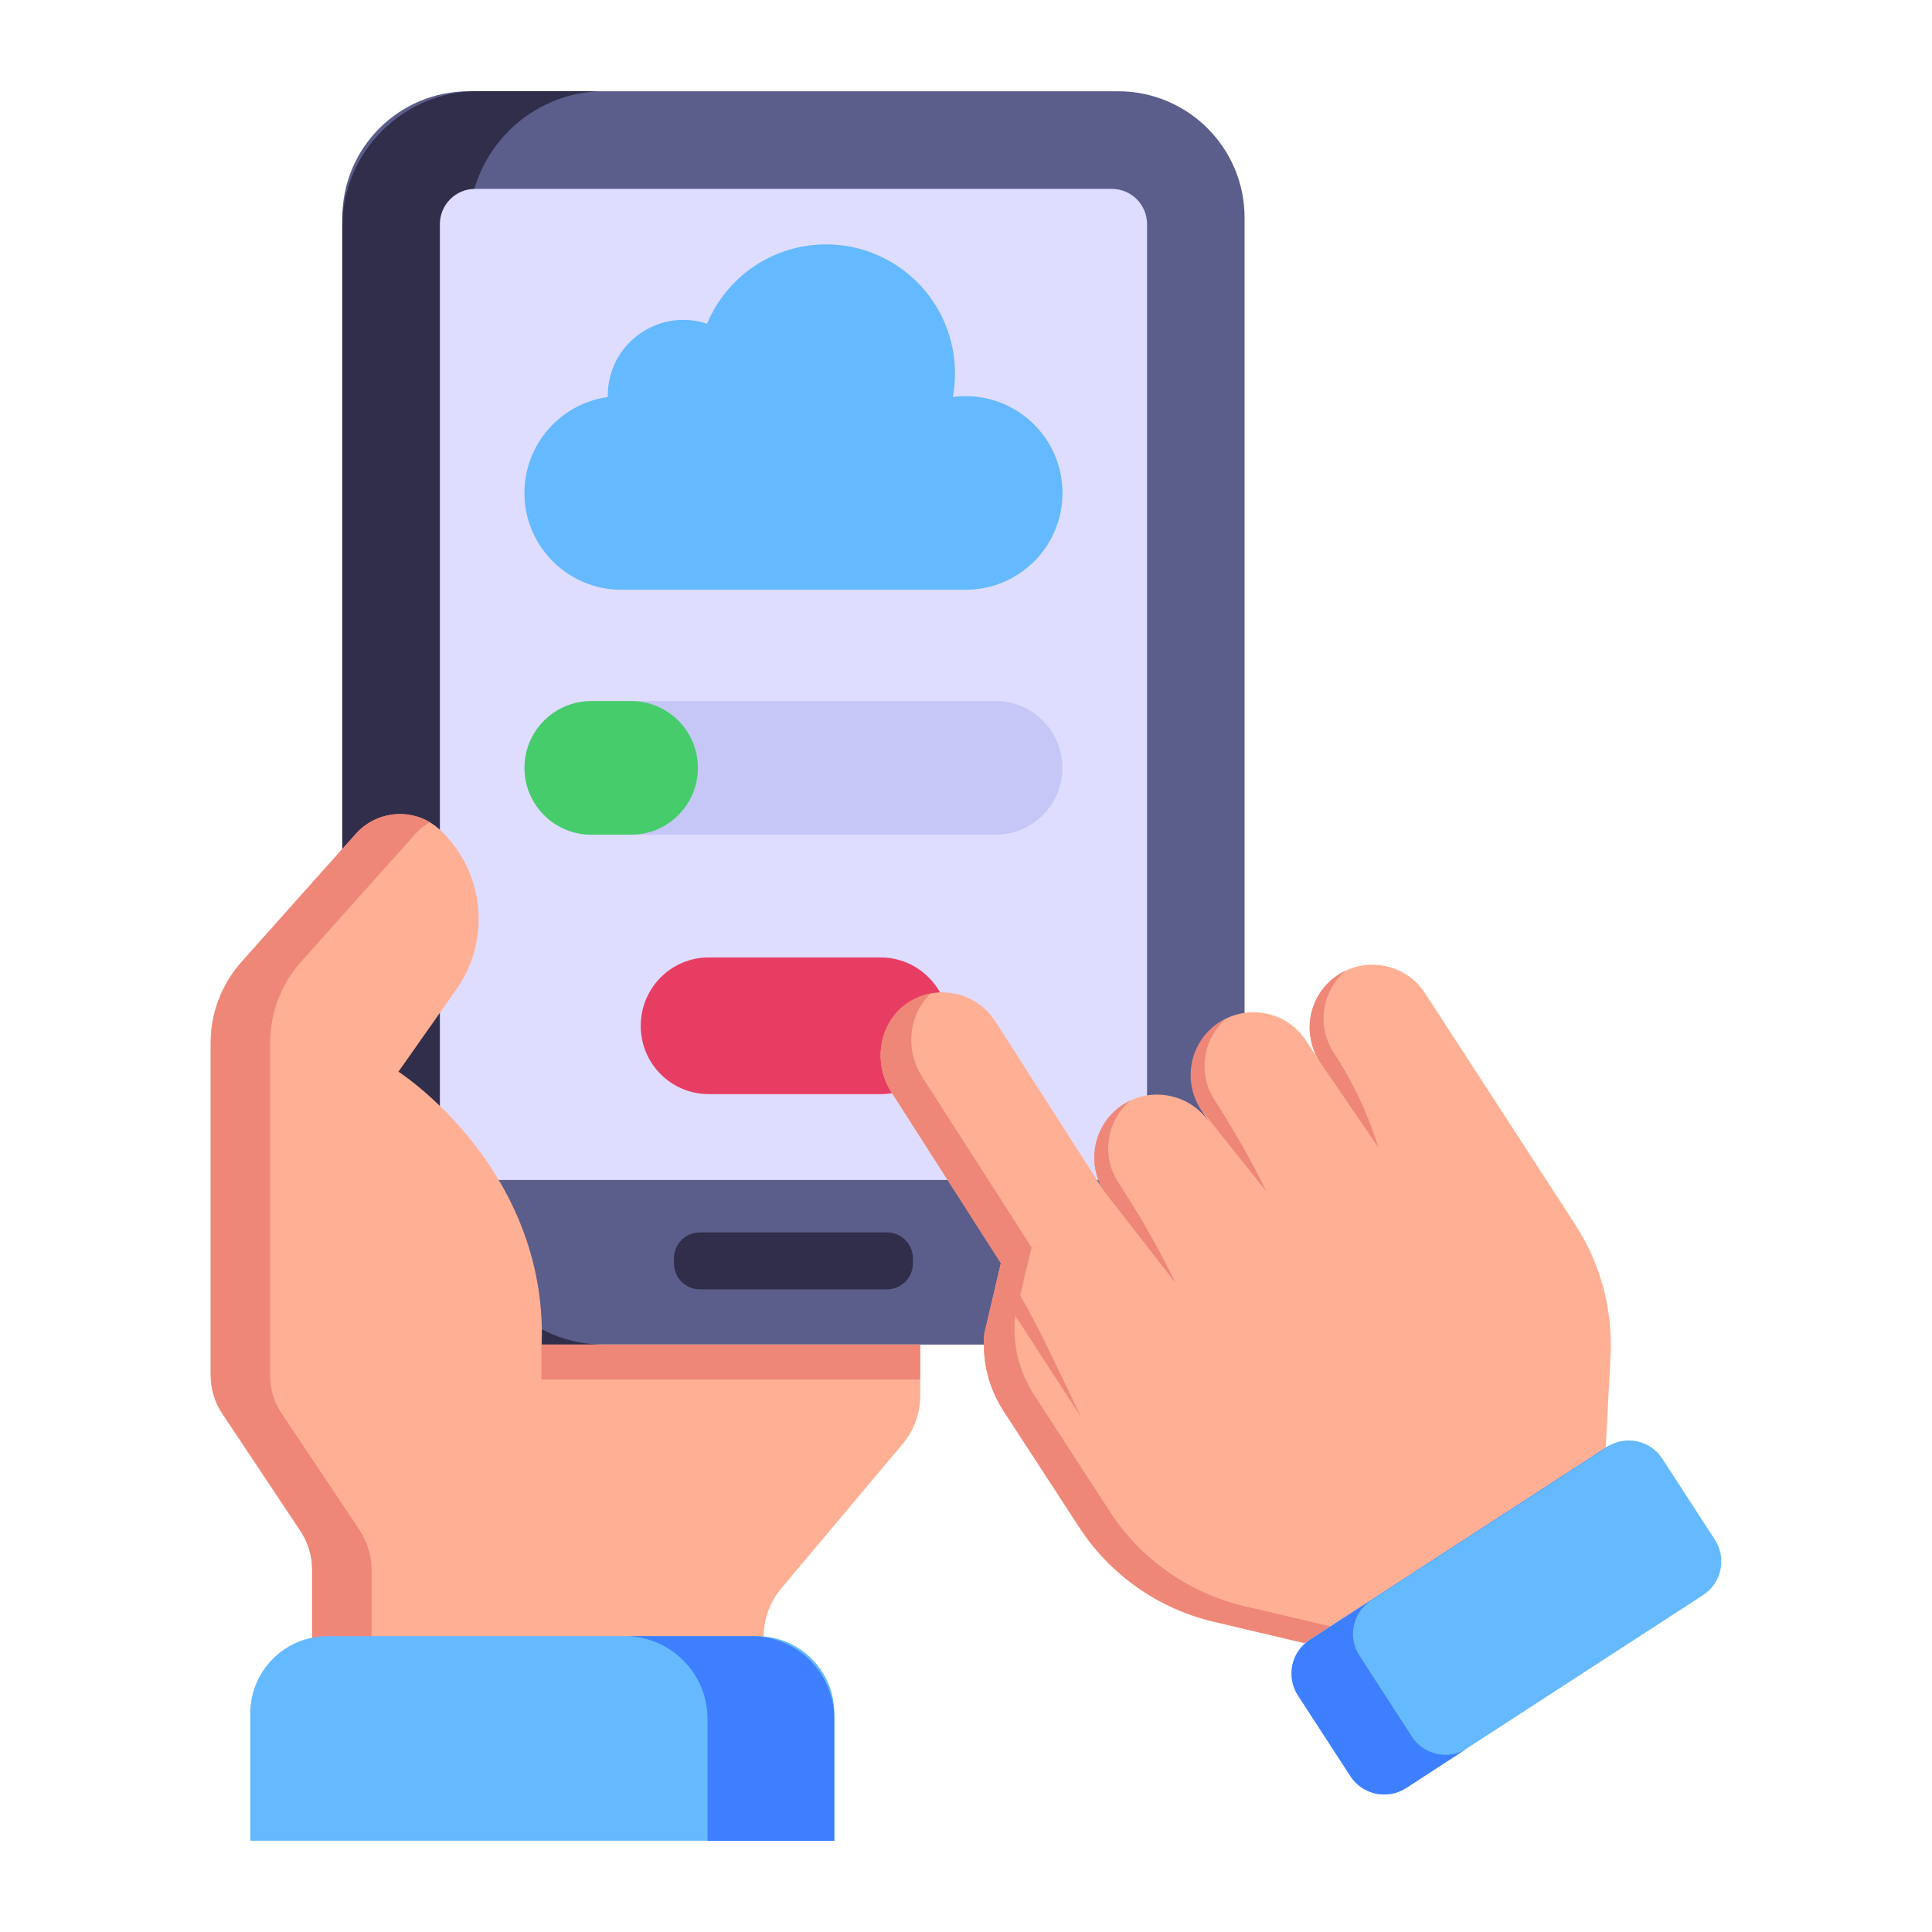
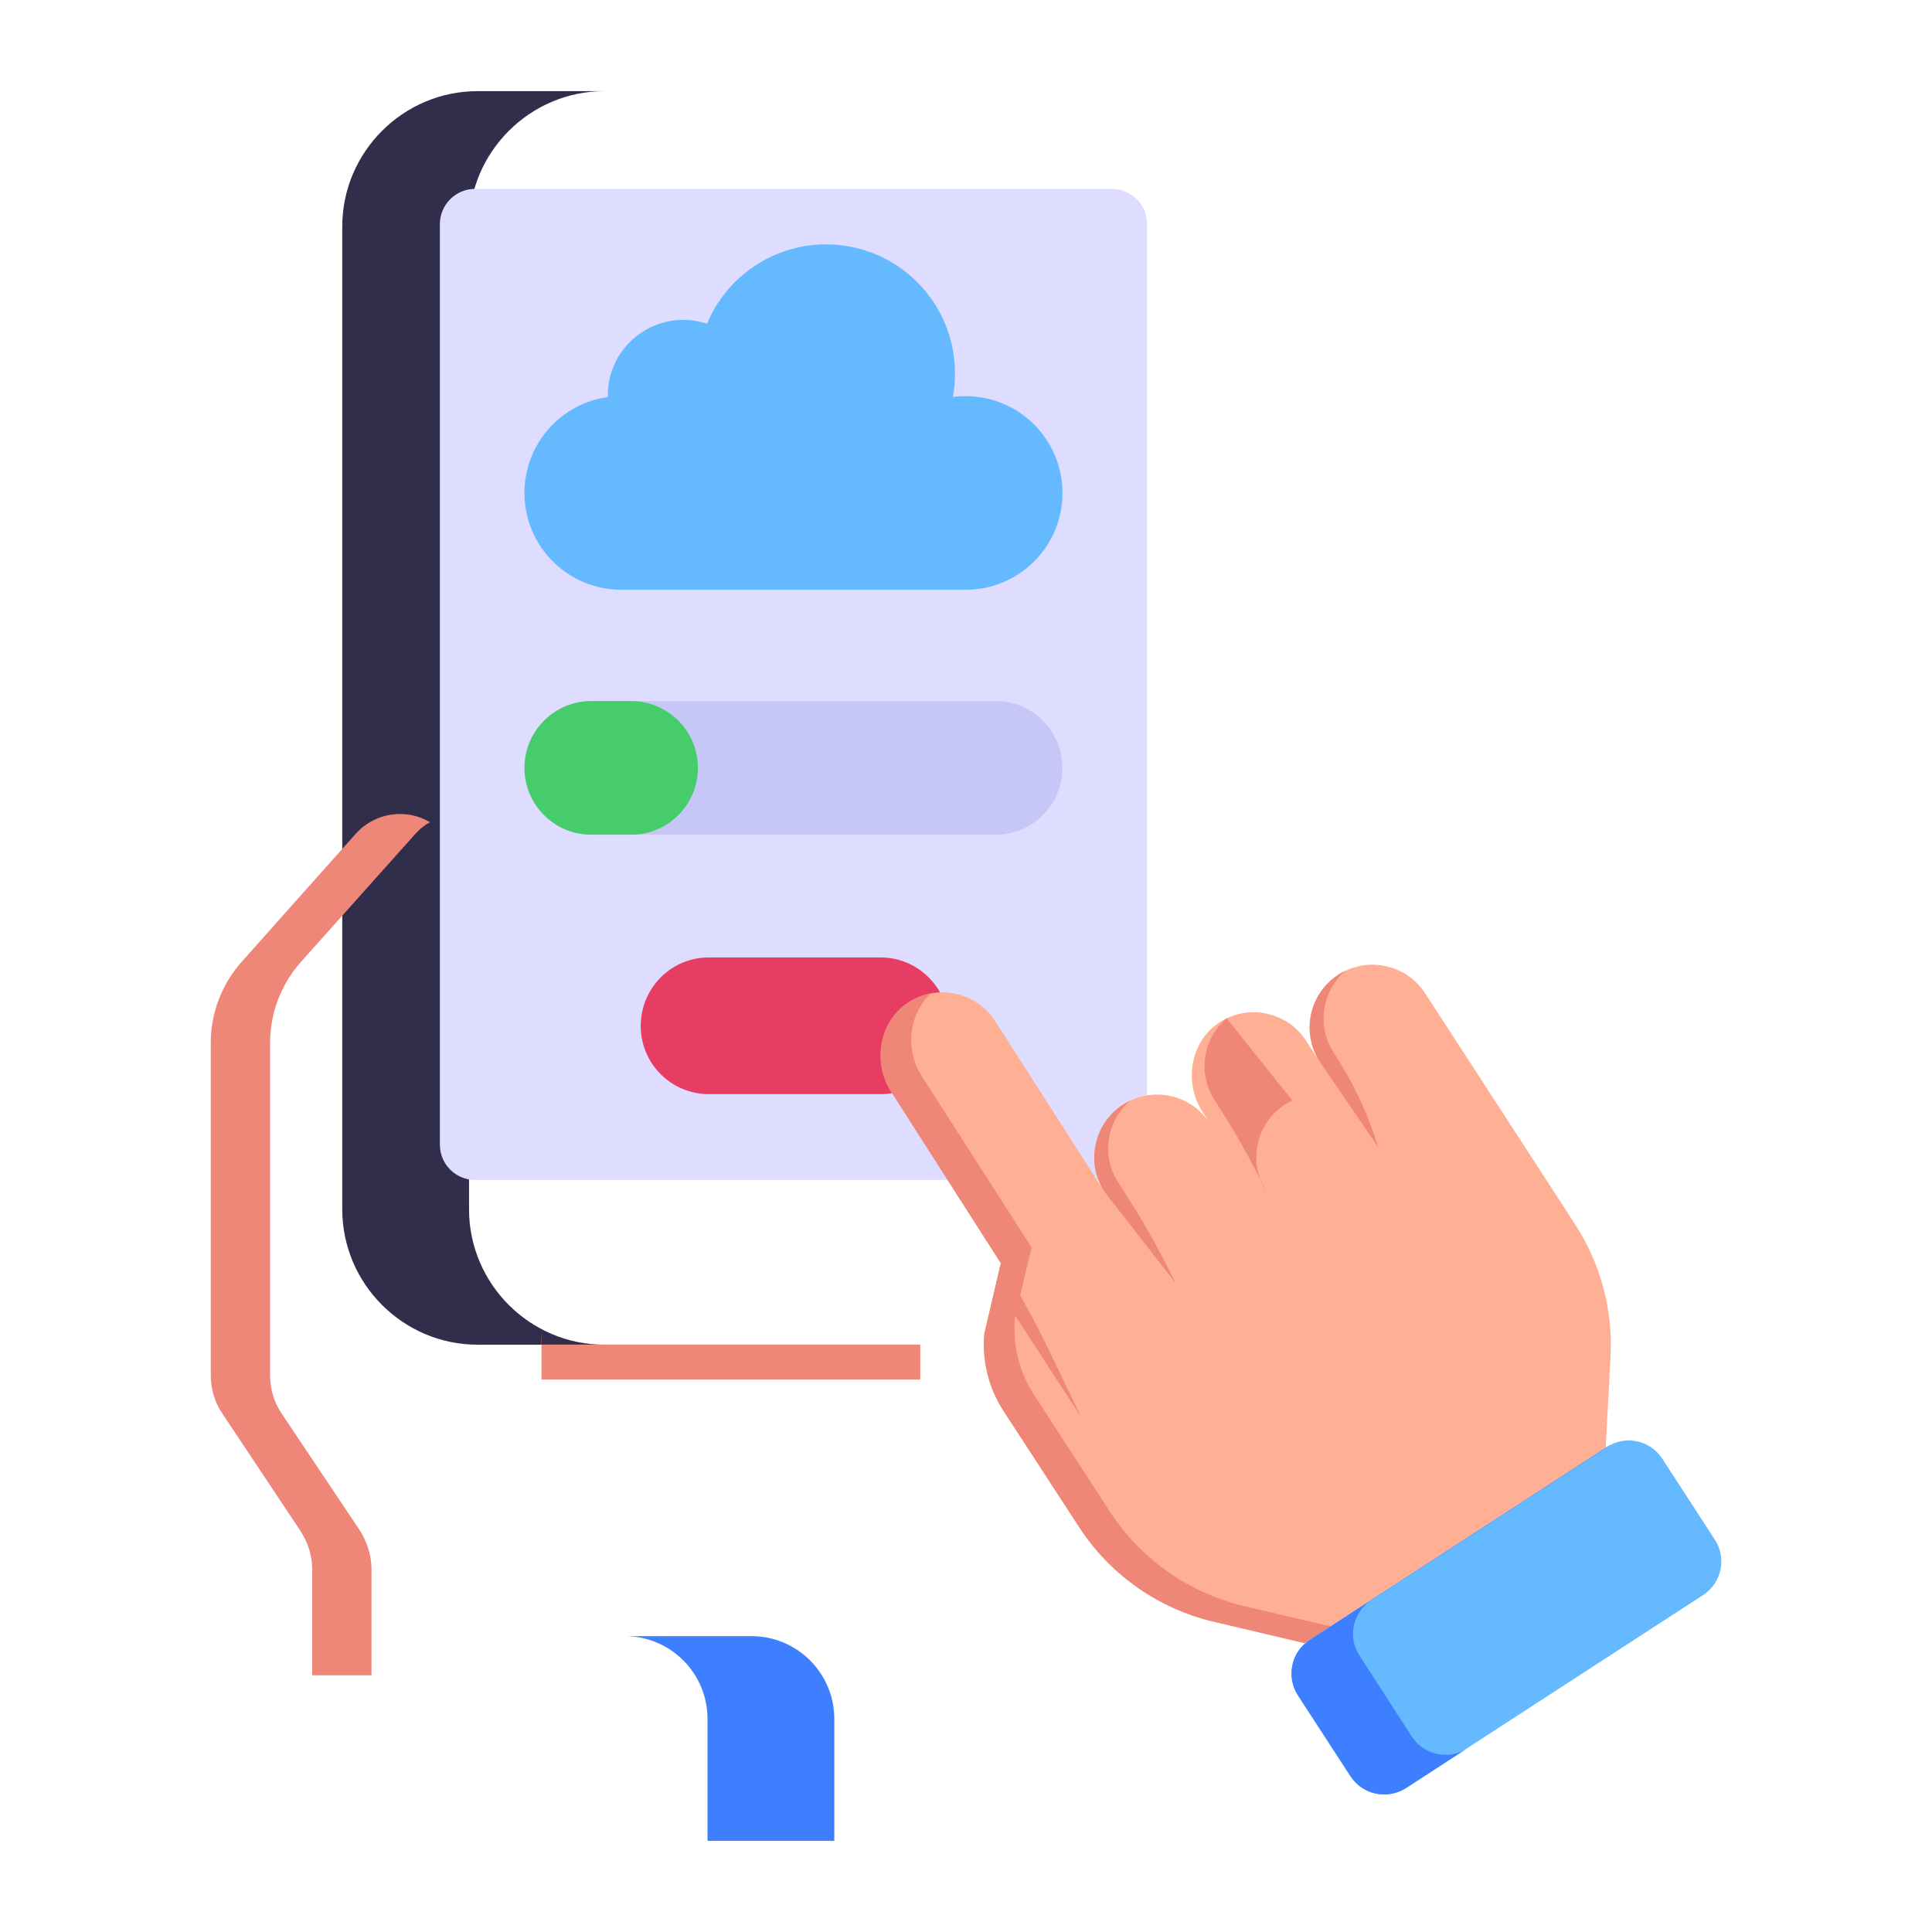
<svg xmlns="http://www.w3.org/2000/svg" id="Layer_1" enable-background="new 0 0 53 53" height="512" viewBox="0 0 53 53" width="512">
  <g id="_x35_8">
    <g>
      <g>
-         <path d="m30.674 36.885h-17.815c-1.915 0-3.468-1.553-3.468-3.468v-27.445c0-1.915 1.553-3.468 3.468-3.468h17.815c1.915 0 3.468 1.553 3.468 3.468v27.445c0 1.915-1.553 3.468-3.468 3.468z" fill="#5b5e8b" />
-       </g>
+         </g>
    </g>
    <g>
      <g>
        <path d="m16.581 36.889h-3.478c-2.044 0-3.714-1.67-3.714-3.714v-26.961c0-2.044 1.67-3.714 3.714-3.714h3.478c-2.044 0-3.714 1.67-3.714 3.714v26.961c0 2.044 1.67 3.714 3.714 3.714z" fill="#312e4b" />
      </g>
    </g>
    <g>
      <g>
        <path d="m12.067 31.402v-25.253c0-.534.433-.968.968-.968h17.464c.534 0 .968.433.968.968v25.253c0 .534-.433.968-.968.968h-17.464c-.534 0-.968-.433-.968-.968z" fill="#deddff" />
      </g>
    </g>
    <g>
      <g>
-         <path d="m25.245 36.885v1.404c0 .483-.17.95-.481 1.32l-3.333 3.967c-.31.37-.481.837-.481 1.32v1.059h-12.391v-2.901c0-.379-.112-.75-.323-1.065l-2.136-3.204c-.21-.315-.323-.686-.323-1.065v-9.117c0-.812.299-1.596.84-2.202l3.149-3.527c.612-.686 1.673-.723 2.332-.083l.015.014c1.183 1.15 1.355 2.988.406 4.337l-1.588 2.257s4.093 2.633 3.93 7.486z" fill="#ffaf93" />
-       </g>
+         </g>
    </g>
    <g>
      <g>
        <path d="m14.861 36.885c.004-.125-.006-.241-.007-.363v1.323h10.391v-.96z" fill="#ee8778" />
      </g>
    </g>
    <g>
      <g>
        <path d="m7.409 28.604v9.119c0 .375.107.749.321 1.06l2.141 3.2c.203.321.321.696.321 1.07v2.904h-1.627v-2.904c0-.375-.118-.749-.332-1.07l-2.13-3.2c-.214-.31-.321-.685-.321-1.06v-9.119c0-.813.3-1.595.835-2.205l3.147-3.532c.535-.589 1.391-.696 2.034-.31-.15.075-.278.182-.396.31l-3.157 3.532c-.535.61-.835 1.391-.835 2.205z" fill="#ee8778" />
      </g>
    </g>
    <g>
      <g>
-         <path d="m6.866 50.495h16.021v-3.493c0-1.169-.948-2.117-2.117-2.117h-11.787c-1.169 0-2.117.948-2.117 2.117z" fill="#65b9ff" />
-       </g>
+         </g>
    </g>
    <g>
      <g>
        <path d="m17.14 44.884c1.252 0 2.269 1.017 2.269 2.269v3.347h3.478v-3.347c0-1.252-1.017-2.269-2.269-2.269z" fill="#3e7fff" />
      </g>
    </g>
    <g>
      <g>
        <g>
-           <path d="m24.334 35.37h-5.136c-.392 0-.71-.318-.71-.71v-.141c0-.392.318-.71.71-.71h5.136c.392 0 .71.318.71.71v.141c0 .392-.318.71-.71.71z" fill="#312e4b" />
-         </g>
+           </g>
      </g>
    </g>
    <g>
      <g>
        <g>
          <path d="m29.146 13.523c0 1.485-1.205 2.656-2.656 2.656h-9.447c-1.454 0-2.656-1.18-2.656-2.656 0-1.341.993-2.452 2.286-2.631v-.043c0-1.411 1.377-2.411 2.723-1.969.532-1.277 1.794-2.176 3.265-2.176 1.948 0 3.536 1.58 3.536 3.536 0 .222-.018.44-.058.649.117-.015.234-.022.351-.022 1.454 0 2.656 1.177 2.656 2.656z" fill="#65b9ff" />
        </g>
      </g>
    </g>
    <g>
      <g>
        <path d="m27.312 22.898h-11.091c-1.013 0-1.833-.821-1.833-1.833v-0c0-1.013.821-1.833 1.833-1.833h11.091c1.013 0 1.833.821 1.833 1.833v0c0 1.013-.821 1.833-1.833 1.833z" fill="#c6c6f7" />
      </g>
    </g>
    <g>
      <g>
        <path d="m17.312 22.898h-1.091c-1.013 0-1.833-.821-1.833-1.833v-0c0-1.013.821-1.833 1.833-1.833h1.091c1.013 0 1.833.821 1.833 1.833v0c0 1.013-.821 1.833-1.833 1.833z" fill="#46cc6b" />
      </g>
    </g>
    <g>
      <g>
        <path d="m26.027 28.145c0 1.03-.84 1.87-1.87 1.87h-4.71c-1.04 0-1.87-.84-1.87-1.87 0-1.04.83-1.88 1.87-1.88h4.71c1.03 0 1.87.84 1.87 1.88z" fill="#e83d62" />
      </g>
    </g>
    <g>
      <g>
        <g>
          <g>
            <g>
              <path d="m39.094 27.246 4.12 6.348c.697 1.073 1.036 2.341.967 3.624l-.133 2.497-8.263 5.363-2.504-.595c-1.514-.358-2.834-1.288-3.682-2.594l-2.074-3.196c-.407-.626-.591-1.37-.522-2.11l.311-1.32.143-.608.001-.006-3.001-4.684c-.546-.84-.329-2.013.541-2.512.383-.221.813-.278 1.213-.19.435.092.828.347 1.089.749l2.996 4.677c-.518-.798-.288-1.865.511-2.384.397-.258.864-.333 1.295-.238.432.089.826.344 1.086.745l-.196-.302c-.546-.84-.329-2.013.541-2.512.383-.221.813-.278 1.212-.19.432.089.826.344 1.086.745l.372.573c-.518-.798-.288-1.865.511-2.384.397-.258.864-.333 1.295-.238.432.089.826.344 1.086.745z" fill="#ffaf93" />
            </g>
          </g>
          <g>
            <g>
              <path d="m36.496 44.615-.708.459-2.503-.588c-1.515-.362-2.836-1.29-3.683-2.601l-2.082-3.191c-.402-.631-.584-1.366-.517-2.114l.311-1.322.149-.605-.011-.003-2.997-4.688c-.544-.841-.331-2.007.542-2.507.171-.096.346-.168.528-.191-.605.574-.698 1.547-.232 2.269l3.008 4.691-.149.605-.311 1.322c-.063.737.115 1.483.528 2.118l2.071 3.188c.847 1.311 2.168 2.24 3.683 2.601z" fill="#ee8778" />
            </g>
          </g>
          <g>
            <g>
-               <path d="m33.65 27.935c-.671.57-.79 1.535-.33 2.244.523.806.997 1.644 1.42 2.505l-1.802-2.257c-.504-.777-.306-1.854.511-2.384.065-.042.132-.08.201-.109z" fill="#ee8778" />
+               <path d="m33.65 27.935c-.671.57-.79 1.535-.33 2.244.523.806.997 1.644 1.42 2.505c-.504-.777-.306-1.854.511-2.384.065-.042.132-.08.201-.109z" fill="#ee8778" />
            </g>
          </g>
          <g>
            <g>
              <path d="m31.006 30.194c-.647.55-.806 1.511-.33 2.244l.104.161c.541.833 1.034 1.702 1.469 2.598l-1.955-2.51c-.245-.378-.323-.816-.25-1.222.075-.461.341-.889.761-1.162.065-.042.129-.078.201-.109z" fill="#ee8778" />
            </g>
          </g>
          <g>
            <g>
              <path d="m27.456 34.654c.489.779.939 1.589 1.338 2.422l.862 1.797-2.343-3.61z" fill="#ee8778" />
            </g>
          </g>
          <g>
            <g>
              <path d="m37.693 31.122c-.242-.708-.611-1.492-1.108-2.248-.476-.734-.318-1.694.329-2.245-.069.028-.136.067-.201.109-.627.407-.903 1.151-.74 1.838.042.19.118.374.23.546l1.614 2.363z" fill="#ee8778" />
            </g>
          </g>
          <g>
            <g>
              <path d="m45.602 40.017 1.441 2.22c.331.509.186 1.19-.324 1.521l-8.153 5.292c-.509.331-1.19.186-1.521-.324l-1.441-2.22c-.331-.509-.186-1.19.324-1.521l8.153-5.292c.509-.331 1.19-.186 1.521.324z" fill="#65b9ff" />
            </g>
          </g>
          <g>
            <g>
              <path d="m40.225 47.978-1.653 1.075c-.513.324-1.191.186-1.526-.33l-1.441-2.215c-.324-.513-.186-1.191.33-1.526l8.144-5.285c.028-.014.056-.029.084-.043l-6.55 4.249c-.502.327-.654 1.013-.316 1.518l1.438 2.225c.32.488.992.647 1.491.33z" fill="#3e7fff" />
            </g>
          </g>
        </g>
      </g>
    </g>
  </g>
</svg>